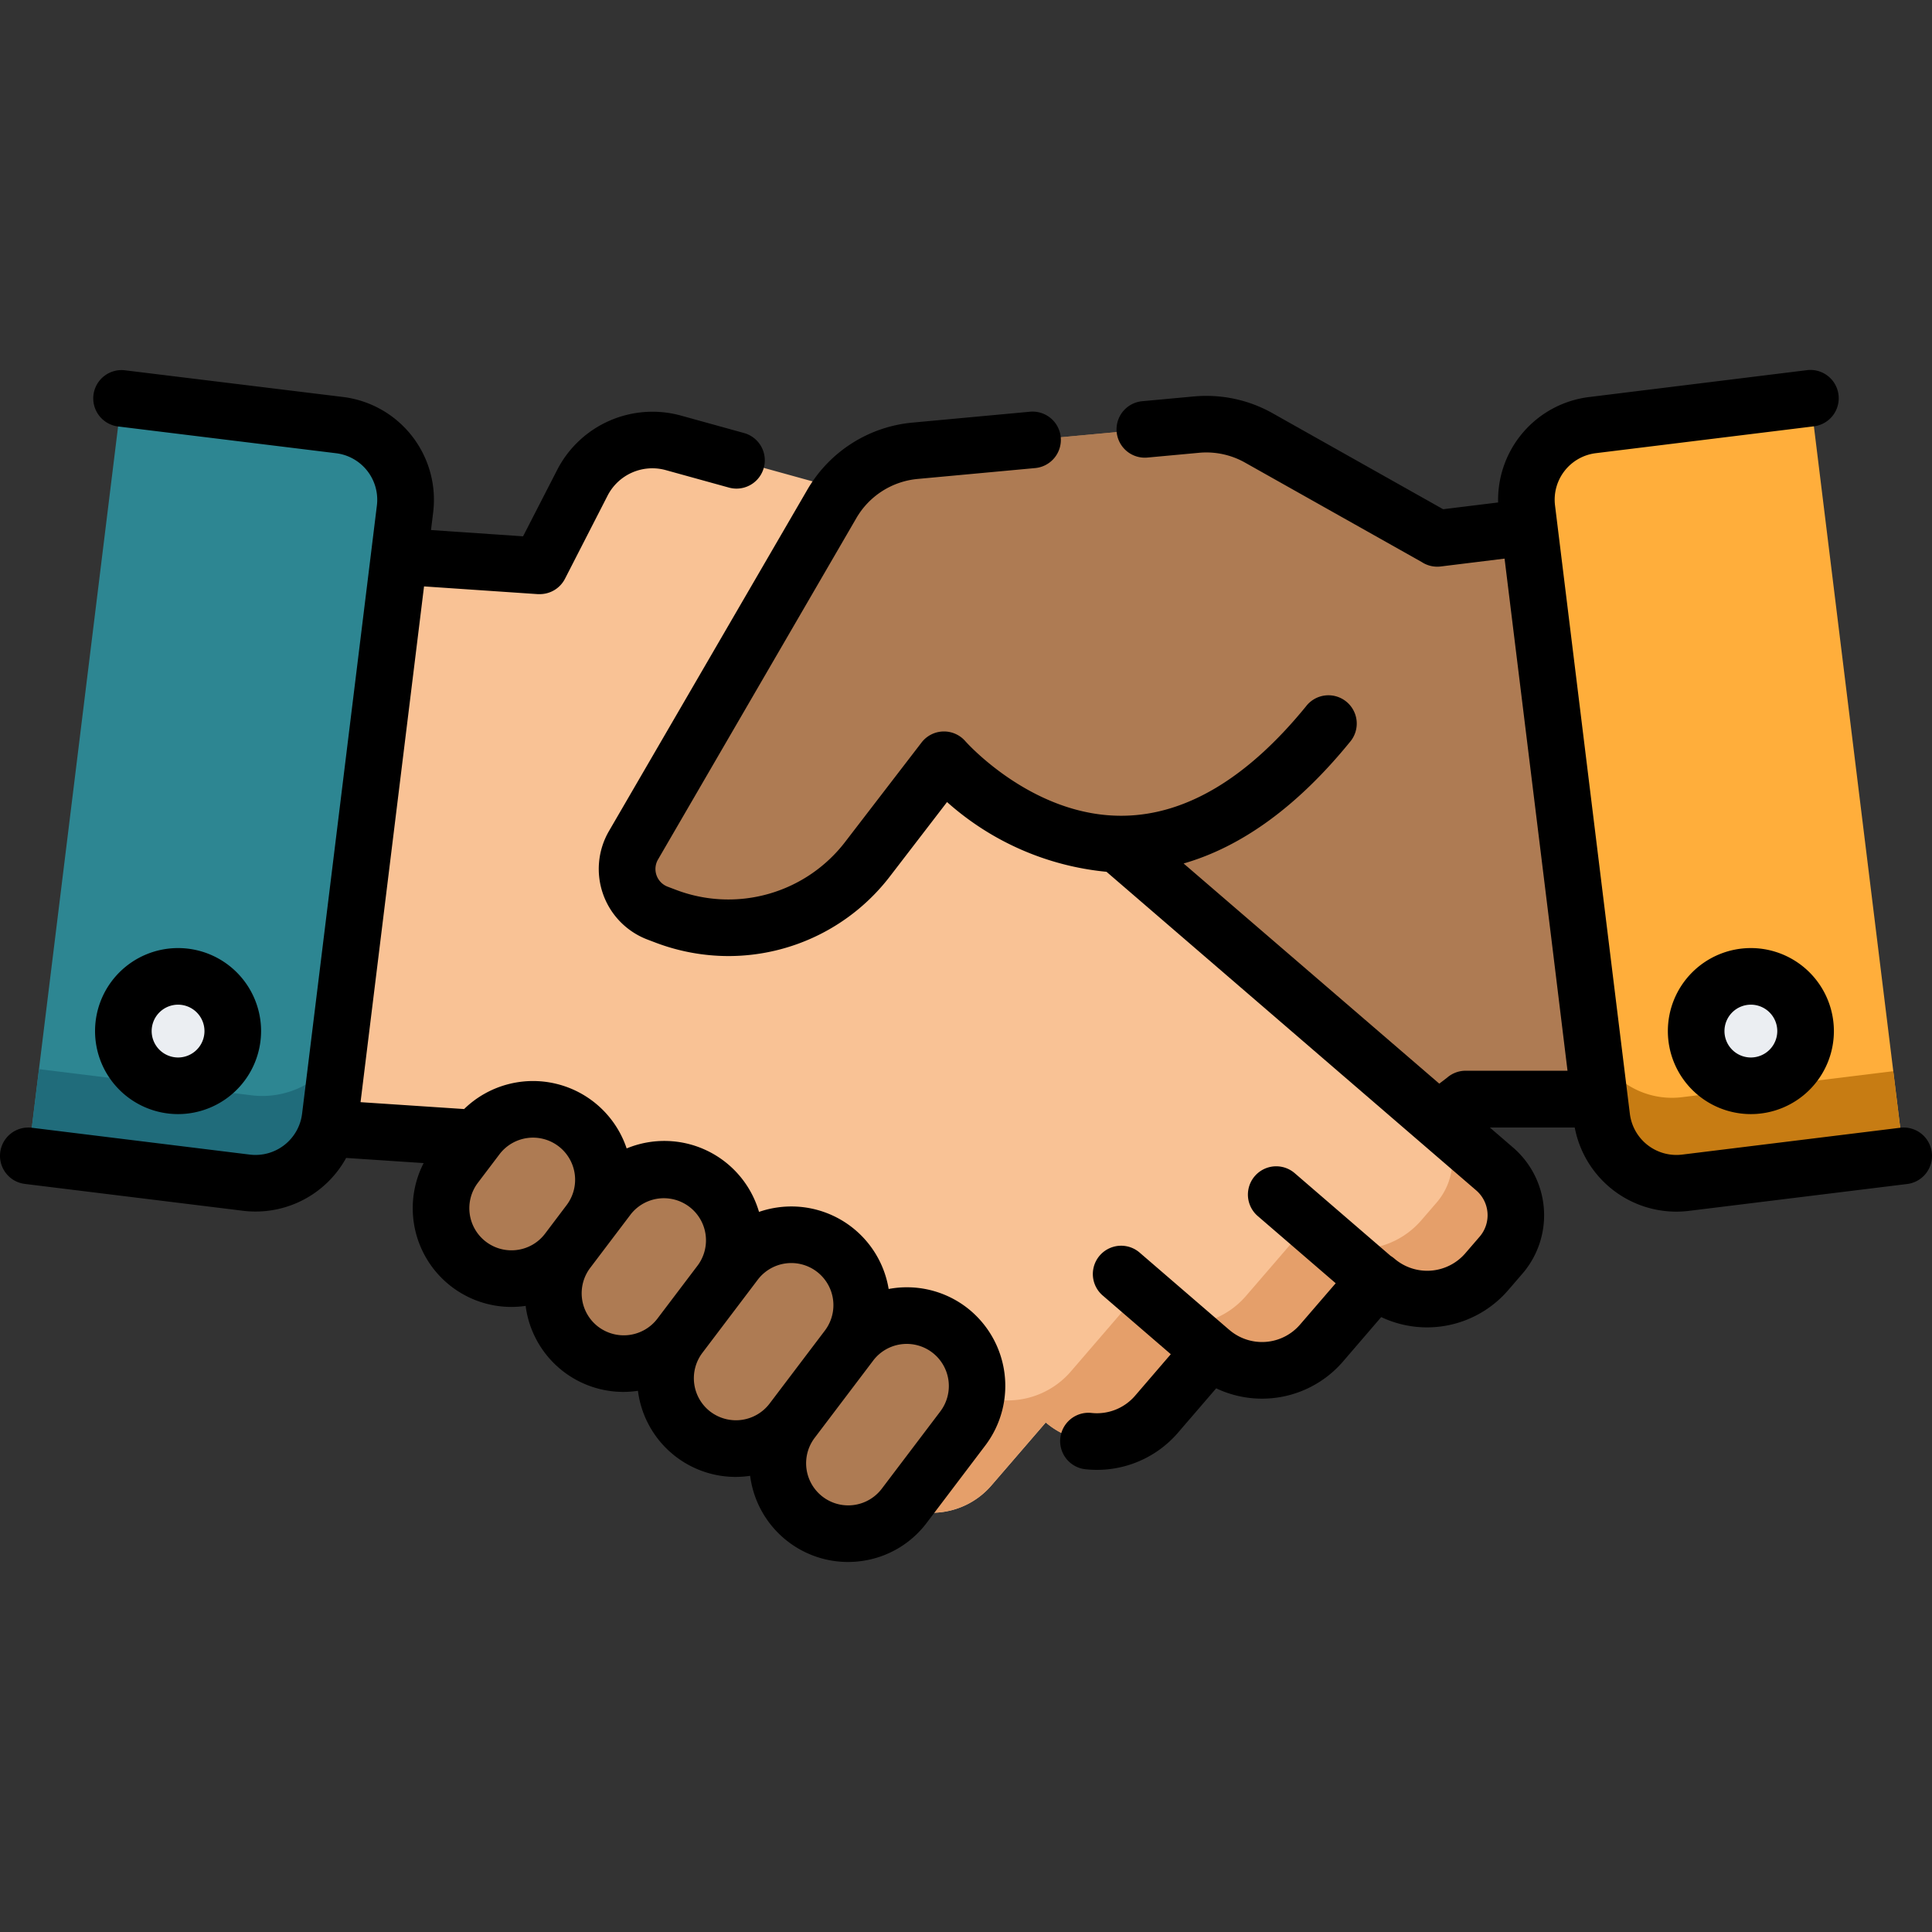
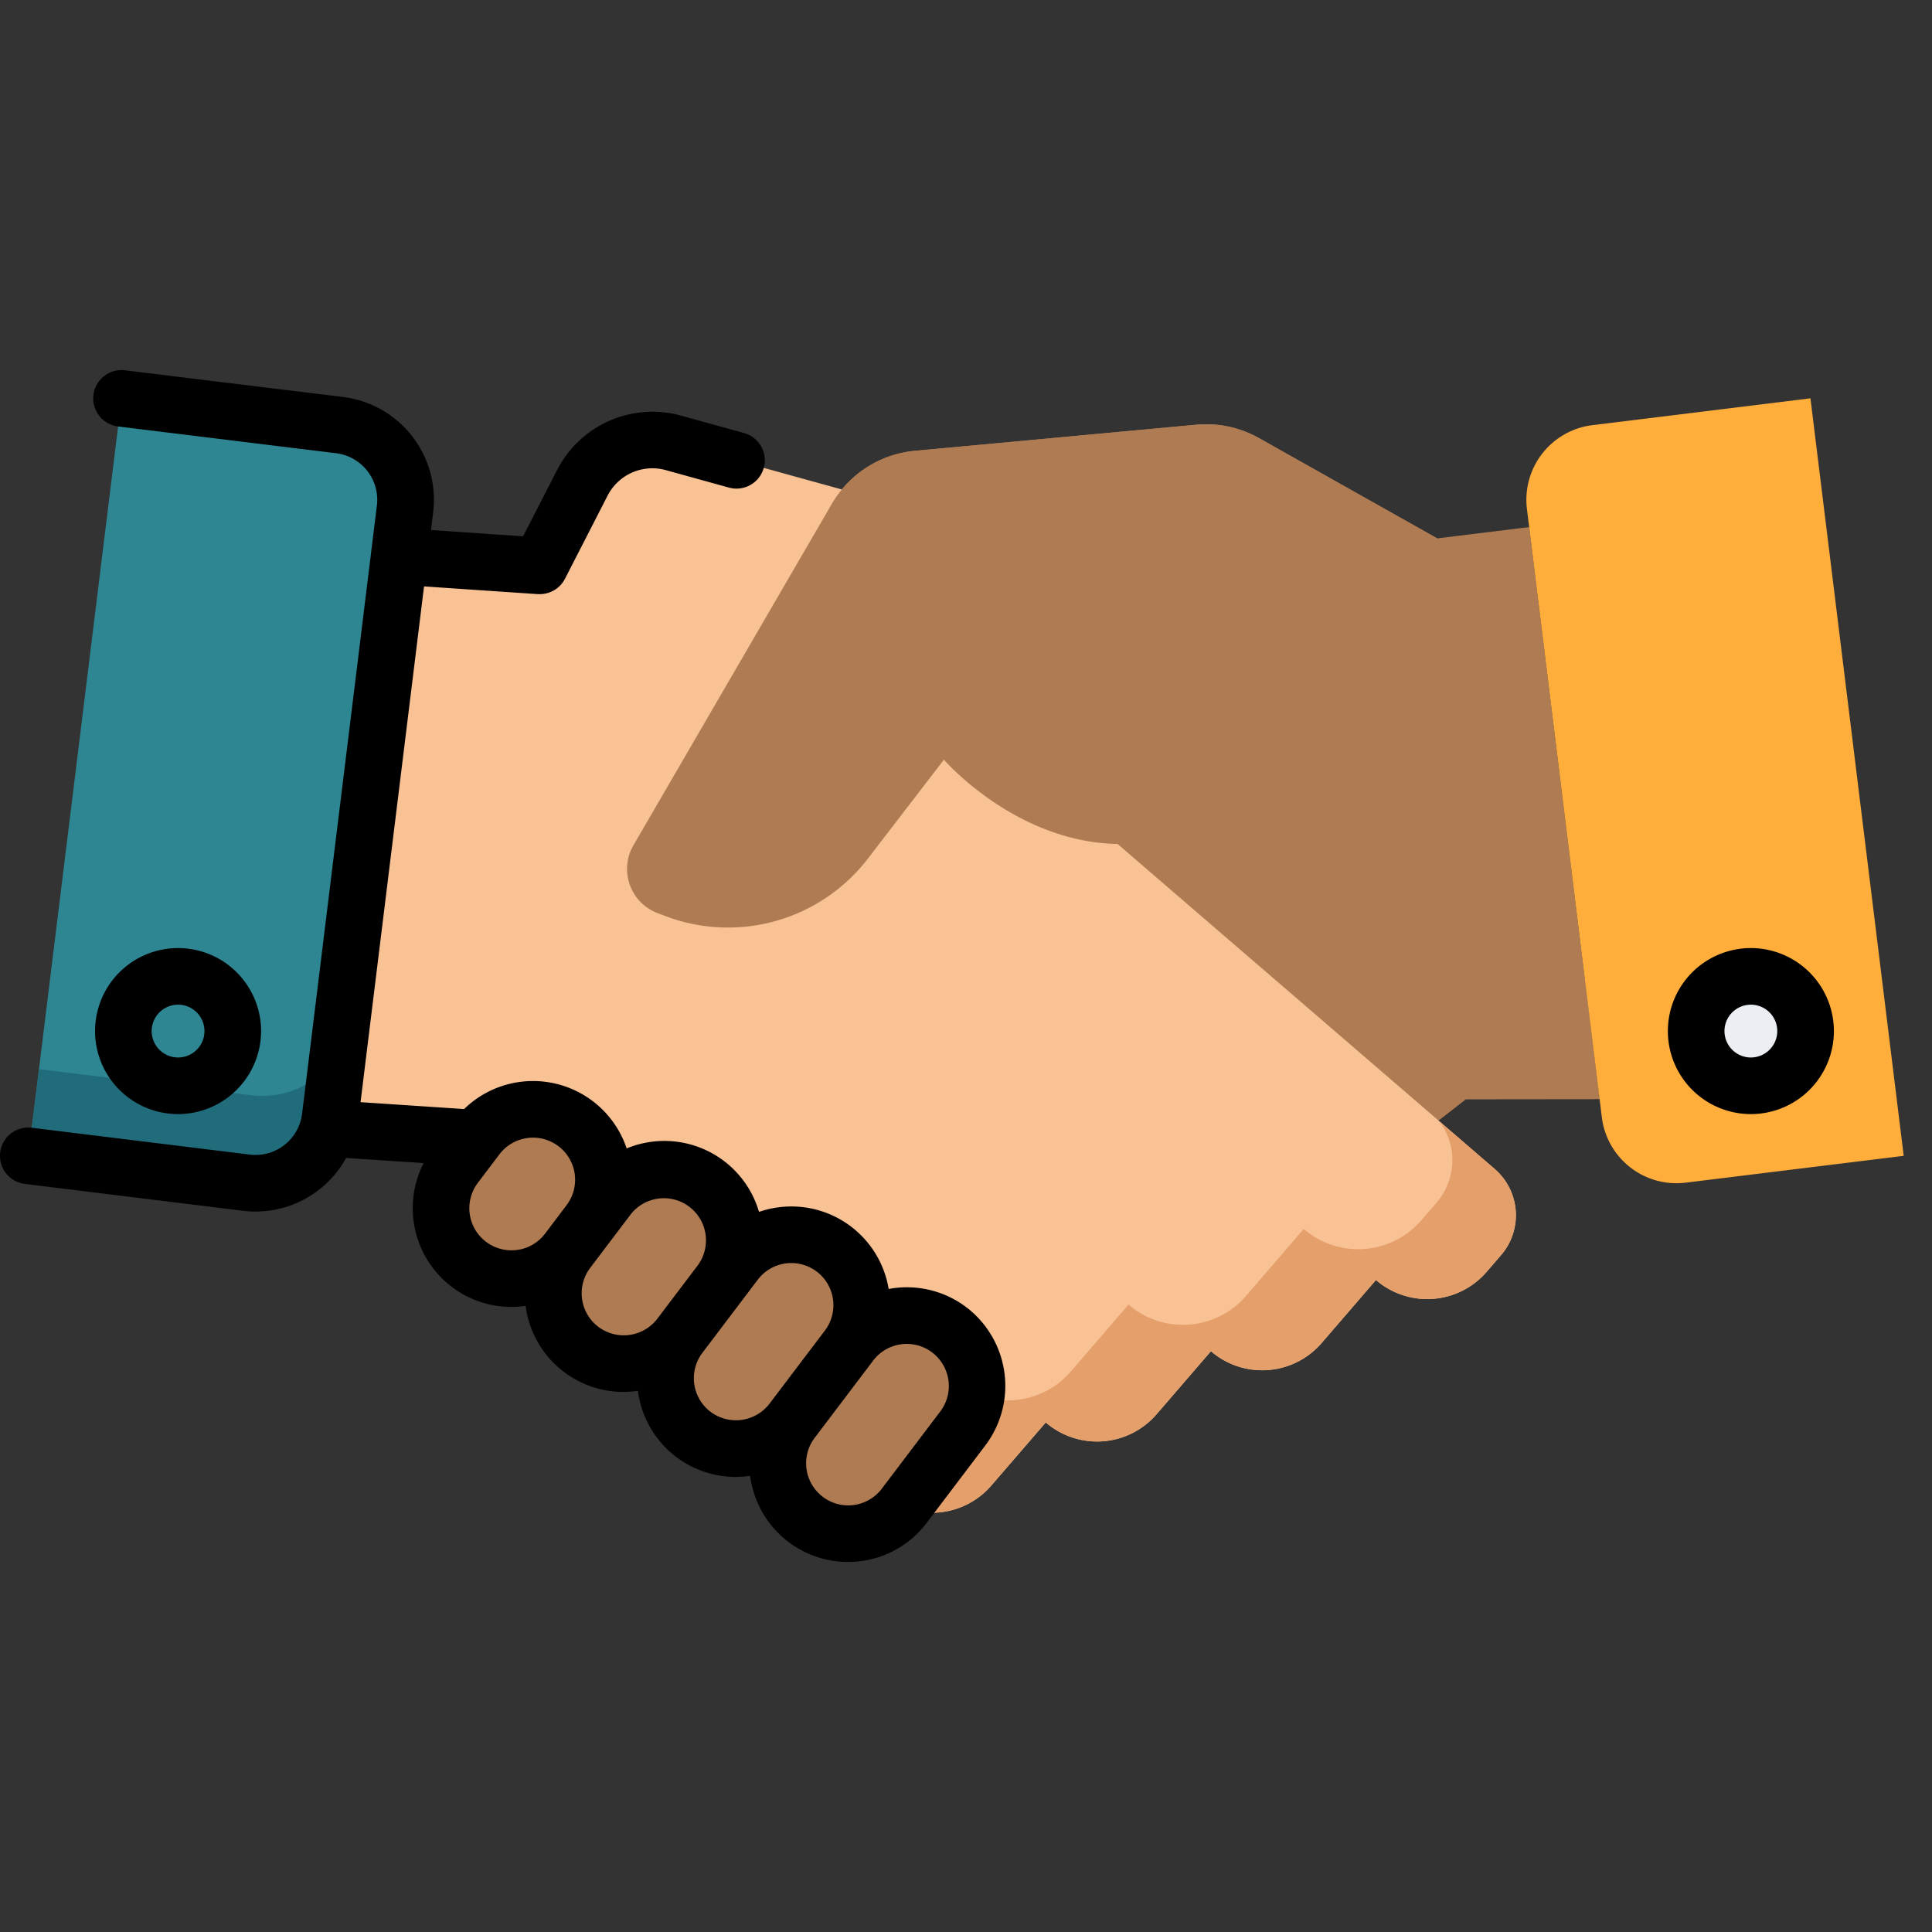
<svg xmlns="http://www.w3.org/2000/svg" width="96" height="96">
  <rect width="100%" height="100%" fill="#333333" stroke="none" />
  <defs>
    <clipPath id="a">
      <path data-name="Retângulo 686" transform="translate(814 1275)" fill="#6e6c88" d="M0 0h96v96H0z" />
    </clipPath>
  </defs>
  <g transform="translate(-814 -1275)" clip-path="url(#a)">
    <g data-name="Grupo 1041">
      <g data-name="Grupo 1039">
        <g data-name="Grupo 1034" fill="#ae7b53">
          <path data-name="Caminho 4819" d="M892.423 1321l-2.439-19.81-4.57.562-8.859-4.986a5.339 5.339 0 00-3.109-.663l-13.987 1.297a5.338 5.338 0 00-4.124 2.633L845.476 1317a2.345 2.345 0 001.2 3.372l.4.152a8.747 8.747 0 002.37.529l-1.246 1.089-2.5 2.178-7.109 6.064a3.037 3.037 0 00-.295 4.286l.721.826a3.9 3.9 0 005.506.376l2.717 3.116a3.9 3.9 0 005.506.376l2.714 3.116a3.905 3.905 0 005.509.379l1.475 1.275a3.9 3.9 0 005.509.378l2-1.749 16.861-13.128.018-.017 6.65-.007z" />
          <path data-name="Caminho 4820" d="M885.2 1324.515l-.018.017-16.856 13.127-2 1.749a3.9 3.9 0 01-5.509-.378l-1.475-1.275a3.905 3.905 0 01-5.509-.379l-2.719-3.116a3.9 3.9 0 01-5.506-.376l-2.717-3.116a3.9 3.9 0 01-4.834.23 3.036 3.036 0 00.241 3.672l.721.826a3.9 3.9 0 005.506.376l2.717 3.116a3.9 3.9 0 005.506.376l2.714 3.117a3.905 3.905 0 005.509.379l1.475 1.275a3.9 3.9 0 005.509.378l2-1.749 16.86-13.129.018-.017 6.65-.007-.736-5.977z" />
        </g>
        <g data-name="Grupo 1035">
          <path data-name="Caminho 4821" d="M888.269 1333.084l-9.031-7.784-2.511-2.164-1.8-1.548-7.727-6.663.892-7.6a5.242 5.242 0 00-3.808-5.664l-16.842-4.66a3.9 3.9 0 00-4.508 1.979l-2.115 4.14-9.092-.62-2.327 19.826-1.014 8.614 8.85.589.018.017 18.488 15.936 2.015 1.738a3.9 3.9 0 005.507-.409l2.7-3.129a3.905 3.905 0 005.507-.409l2.7-3.131a3.9 3.9 0 005.5-.407l2.7-3.131a3.9 3.9 0 005.5-.406l.717-.83a3.037 3.037 0 00-.319-4.284z" fill="#f9c295" />
          <path data-name="Caminho 4822" d="M888.269 1333.084l-2.751-2.372a3.224 3.224 0 01-.133 4.043l-.761.881a4.144 4.144 0 01-5.842.431l-2.866 3.324a4.136 4.136 0 01-5.842.431l-2.864 3.325a4.145 4.145 0 01-5.846.434l-2.864 3.319a4.116 4.116 0 01-1.964 1.266l1.219 1.051a3.9 3.9 0 005.507-.409l2.7-3.129a3.905 3.905 0 005.507-.409l2.7-3.131a3.9 3.9 0 005.5-.406l2.7-3.131a3.9 3.9 0 005.5-.406l.717-.83a3.037 3.037 0 00-.317-4.282z" fill="#e59f6a" />
        </g>
        <g data-name="Grupo 1037">
          <g data-name="Grupo 1036" fill="#ae7b53">
            <path data-name="Caminho 4823" d="M837.7 1331.509l-1.071 1.414a3.5 3.5 0 00.677 4.9 3.5 3.5 0 004.9-.677l1.071-1.414a3.5 3.5 0 00-.677-4.9 3.5 3.5 0 00-4.9.677z" />
            <path data-name="Caminho 4824" d="M844.221 1334.484l-2.021 2.664a3.5 3.5 0 00.677 4.9 3.5 3.5 0 004.9-.677l2.023-2.663a3.5 3.5 0 00-.677-4.9 3.5 3.5 0 00-4.902.676z" />
            <path data-name="Caminho 4825" d="M850.531 1337.742l-2.749 3.63a3.5 3.5 0 00.677 4.9 3.5 3.5 0 004.9-.677l2.749-3.63a3.5 3.5 0 00-.677-4.9 3.5 3.5 0 00-4.9.677z" />
            <path data-name="Caminho 4826" d="M856.269 1341.755l-2.909 3.845a3.5 3.5 0 00.677 4.9 3.5 3.5 0 004.9-.677l2.909-3.841a3.5 3.5 0 00-.677-4.9 3.5 3.5 0 00-4.9.673z" />
          </g>
        </g>
        <path data-name="Caminho 4827" d="M885.416 1301.753l-8.859-4.986a5.339 5.339 0 00-3.109-.663l-13.989 1.296a5.338 5.338 0 00-4.124 2.633L845.476 1317a2.345 2.345 0 001.2 3.372l.4.152a8.767 8.767 0 0010.049-2.86l3.778-4.916s9.08 10.514 19.078-1.764" fill="#ae7b53" />
        <path data-name="Caminho 4828" d="M903.96 1294.792l4.634 37.641-10.836 1.333a3.736 3.736 0 01-4.164-3.251l-3.721-30.225a3.736 3.736 0 013.251-4.164z" fill="#ffae3b" />
-         <path data-name="Caminho 4829" d="M897.577 1329.519a4.1 4.1 0 01-4.495-3.159l.511 4.156a3.736 3.736 0 004.164 3.251l10.835-1.334-.518-4.206z" fill="#c77c13" />
        <path data-name="Caminho 4830" d="M820.04 1294.792l-4.634 37.641 10.835 1.334a3.736 3.736 0 004.164-3.251l3.722-30.226a3.736 3.736 0 00-3.251-4.164z" fill="#2d8692" />
        <path data-name="Caminho 4831" d="M826.5 1329.425l-10.56-1.3-.53 4.308 10.835 1.334a3.736 3.736 0 004.164-3.251l.393-3.193a4.389 4.389 0 01-4.302 2.102z" fill="#206c7b" />
        <g data-name="Grupo 1038" fill="#ebeef2" transform="translate(814 1275)">
          <circle data-name="Elipse 43" cx="2.718" cy="2.718" r="2.718" transform="translate(84.282 48.515)" />
-           <circle data-name="Elipse 44" cx="2.718" cy="2.718" r="2.718" transform="translate(6.13 48.515)" />
        </g>
      </g>
      <g data-name="Grupo 1040">
        <path data-name="Caminho 4832" d="M862.019 1339.958a4.893 4.893 0 00-3.862-.909 4.9 4.9 0 00-5.508-4.054 4.957 4.957 0 00-.934.223 4.9 4.9 0 00-6.577-3.153 4.906 4.906 0 00-8.076-1.957l-5.147-.342 3.155-25.628 5.653.384h.1a1.406 1.406 0 001.251-.765l2.119-4.134a2.5 2.5 0 012.882-1.265l3.146.87a1.406 1.406 0 00.75-2.711l-3.146-.87a5.325 5.325 0 00-6.134 2.692l-1.7 3.31-4.575-.311.108-.88a5.148 5.148 0 00-4.475-5.732l-10.837-1.326a1.406 1.406 0 10-.344 2.791l10.832 1.33a2.329 2.329 0 012.027 2.6l-3.717 30.222a2.333 2.333 0 01-2.6 2.028l-10.832-1.334a1.406 1.406 0 10-.344 2.791l10.835 1.334a5.137 5.137 0 005.131-2.625l3.851.256a4.906 4.906 0 004.349 7.148 5 5 0 00.681-.047l.043-.007v.044a4.9 4.9 0 004.853 4.232 4.948 4.948 0 00.722-.055 4.895 4.895 0 004.856 4.279 4.944 4.944 0 00.72-.055c0 .016 0 .031.005.047a4.907 4.907 0 004.849 4.235 5 5 0 00.681-.047 4.872 4.872 0 003.239-1.9l2.909-3.841a4.91 4.91 0 00-.939-6.868zm-22.319-2.85a2.092 2.092 0 01-1.954-3.336l1.071-1.414a2.092 2.092 0 013.336 2.526l-1.07 1.416a2.079 2.079 0 01-1.383.808zm4.029 3.82a2.092 2.092 0 01-.4-2.931l1.071-1.415.946-1.249a2.093 2.093 0 013.336 2.527l-2.017 2.664a2.1 2.1 0 01-2.935.404zm5.578 4.224a2.092 2.092 0 01-.405-2.931l2.017-2.664.732-.967a2.092 2.092 0 013.337 2.525l-2.75 3.631a2.1 2.1 0 01-2.93.406zm11.418-.021l-2.909 3.841a2.092 2.092 0 11-3.336-2.526l2.749-3.63.158-.209a2.092 2.092 0 113.336 2.526z" />
-         <path data-name="Caminho 4833" d="M909.989 1332.261a1.406 1.406 0 00-1.567-1.224l-10.835 1.334a2.331 2.331 0 01-2.6-2.028l-.111-.9-.026-.209-3.581-29.116a2.329 2.329 0 012.027-2.6l10.835-1.334a1.406 1.406 0 10-.344-2.791l-10.834 1.337a5.149 5.149 0 00-4.512 5.237l-2.732.336-8.461-4.762a6.715 6.715 0 00-3.928-.841h-.008l-2.547.235a1.406 1.406 0 10.259 2.8l2.554-.236a3.915 3.915 0 012.29.489l8.773 4.937a1.406 1.406 0 00.946.223l3.174-.391 2.328 18.908.8 6.539h-5.062a1.405 1.405 0 00-.918.342l-.392.3-12.704-10.94c2.9-.835 5.673-2.854 8.261-6.033a1.406 1.406 0 10-2.181-1.773c-2.893 3.55-5.935 5.379-9.041 5.433-4.526.085-7.851-3.667-7.882-3.7a1.406 1.406 0 00-2.179.062l-3.778 4.916a7.318 7.318 0 01-8.437 2.4l-.4-.152a.939.939 0 01-.48-1.35l9.859-16.97a3.939 3.939 0 013.037-1.94l5.837-.54a1.406 1.406 0 10-.259-2.8l-5.84.541a6.756 6.756 0 00-5.21 3.327l-9.86 16.967a3.752 3.752 0 001.918 5.394l.4.152a10.245 10.245 0 003.625.666 10.114 10.114 0 008.037-3.985l2.818-3.668a13.888 13.888 0 007.924 3.466l18.369 15.83a1.632 1.632 0 01.172 2.3l-.716.83a2.5 2.5 0 01-3.523.258 1.406 1.406 0 00-.184-.132l-4.767-4.111a1.406 1.406 0 00-1.837 2.13l3.874 3.34-1.77 2.052a2.491 2.491 0 01-3.521.26l-.021-.016-4.43-3.819a1.406 1.406 0 00-1.837 2.13l3.385 2.919-1.776 2.065a2.5 2.5 0 01-2.187.851 1.407 1.407 0 00-.327 2.794 5.311 5.311 0 004.646-1.808l1.9-2.207a5.307 5.307 0 006.3-1.331l1.9-2.209a5.322 5.322 0 006.3-1.327l.717-.831a4.444 4.444 0 00-.466-6.267l-1.154-.995h4.219a5.138 5.138 0 005.678 4.142l10.835-1.334a1.406 1.406 0 001.228-1.572z" />
        <path data-name="Caminho 4834" d="M901 1322.109a4.125 4.125 0 104.125 4.125 4.129 4.129 0 00-4.125-4.125zm0 5.437a1.312 1.312 0 111.312-1.312 1.314 1.314 0 01-1.312 1.312z" />
        <path data-name="Caminho 4835" d="M826.973 1326.234a4.125 4.125 0 10-4.125 4.125 4.129 4.129 0 004.125-4.125zm-5.437 0a1.312 1.312 0 111.312 1.312 1.314 1.314 0 01-1.312-1.312z" />
      </g>
    </g>
  </g>
</svg>